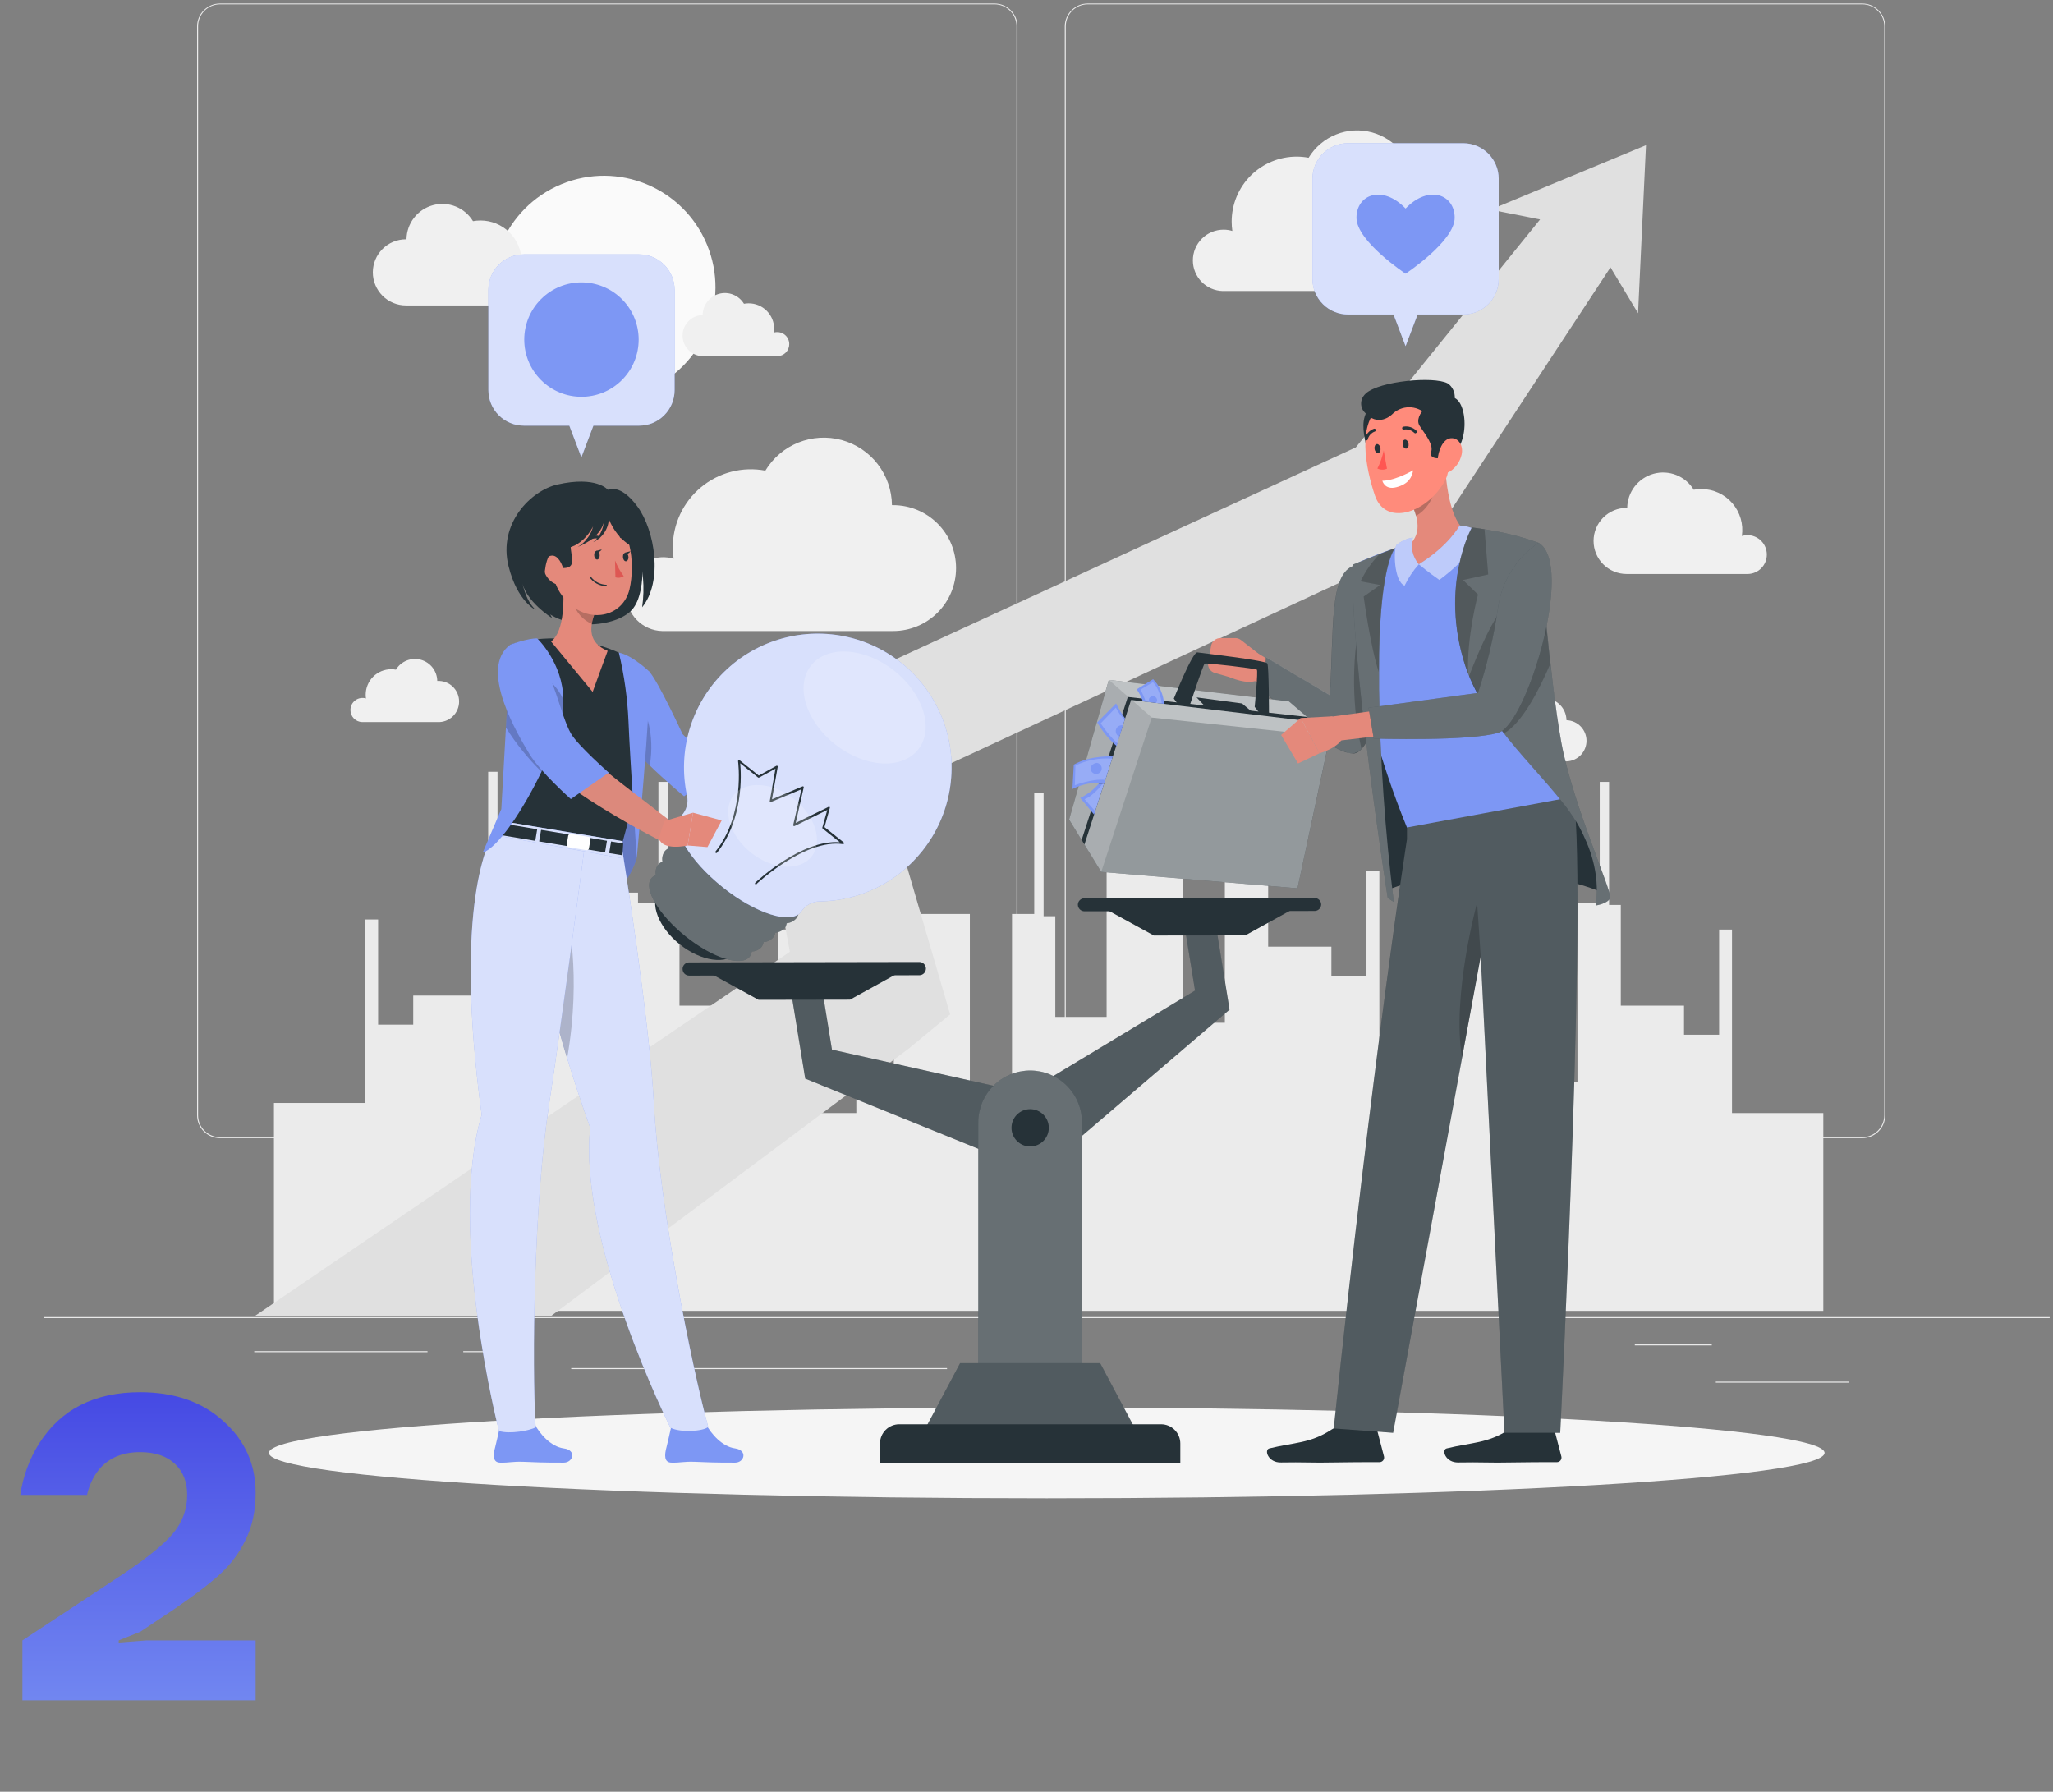
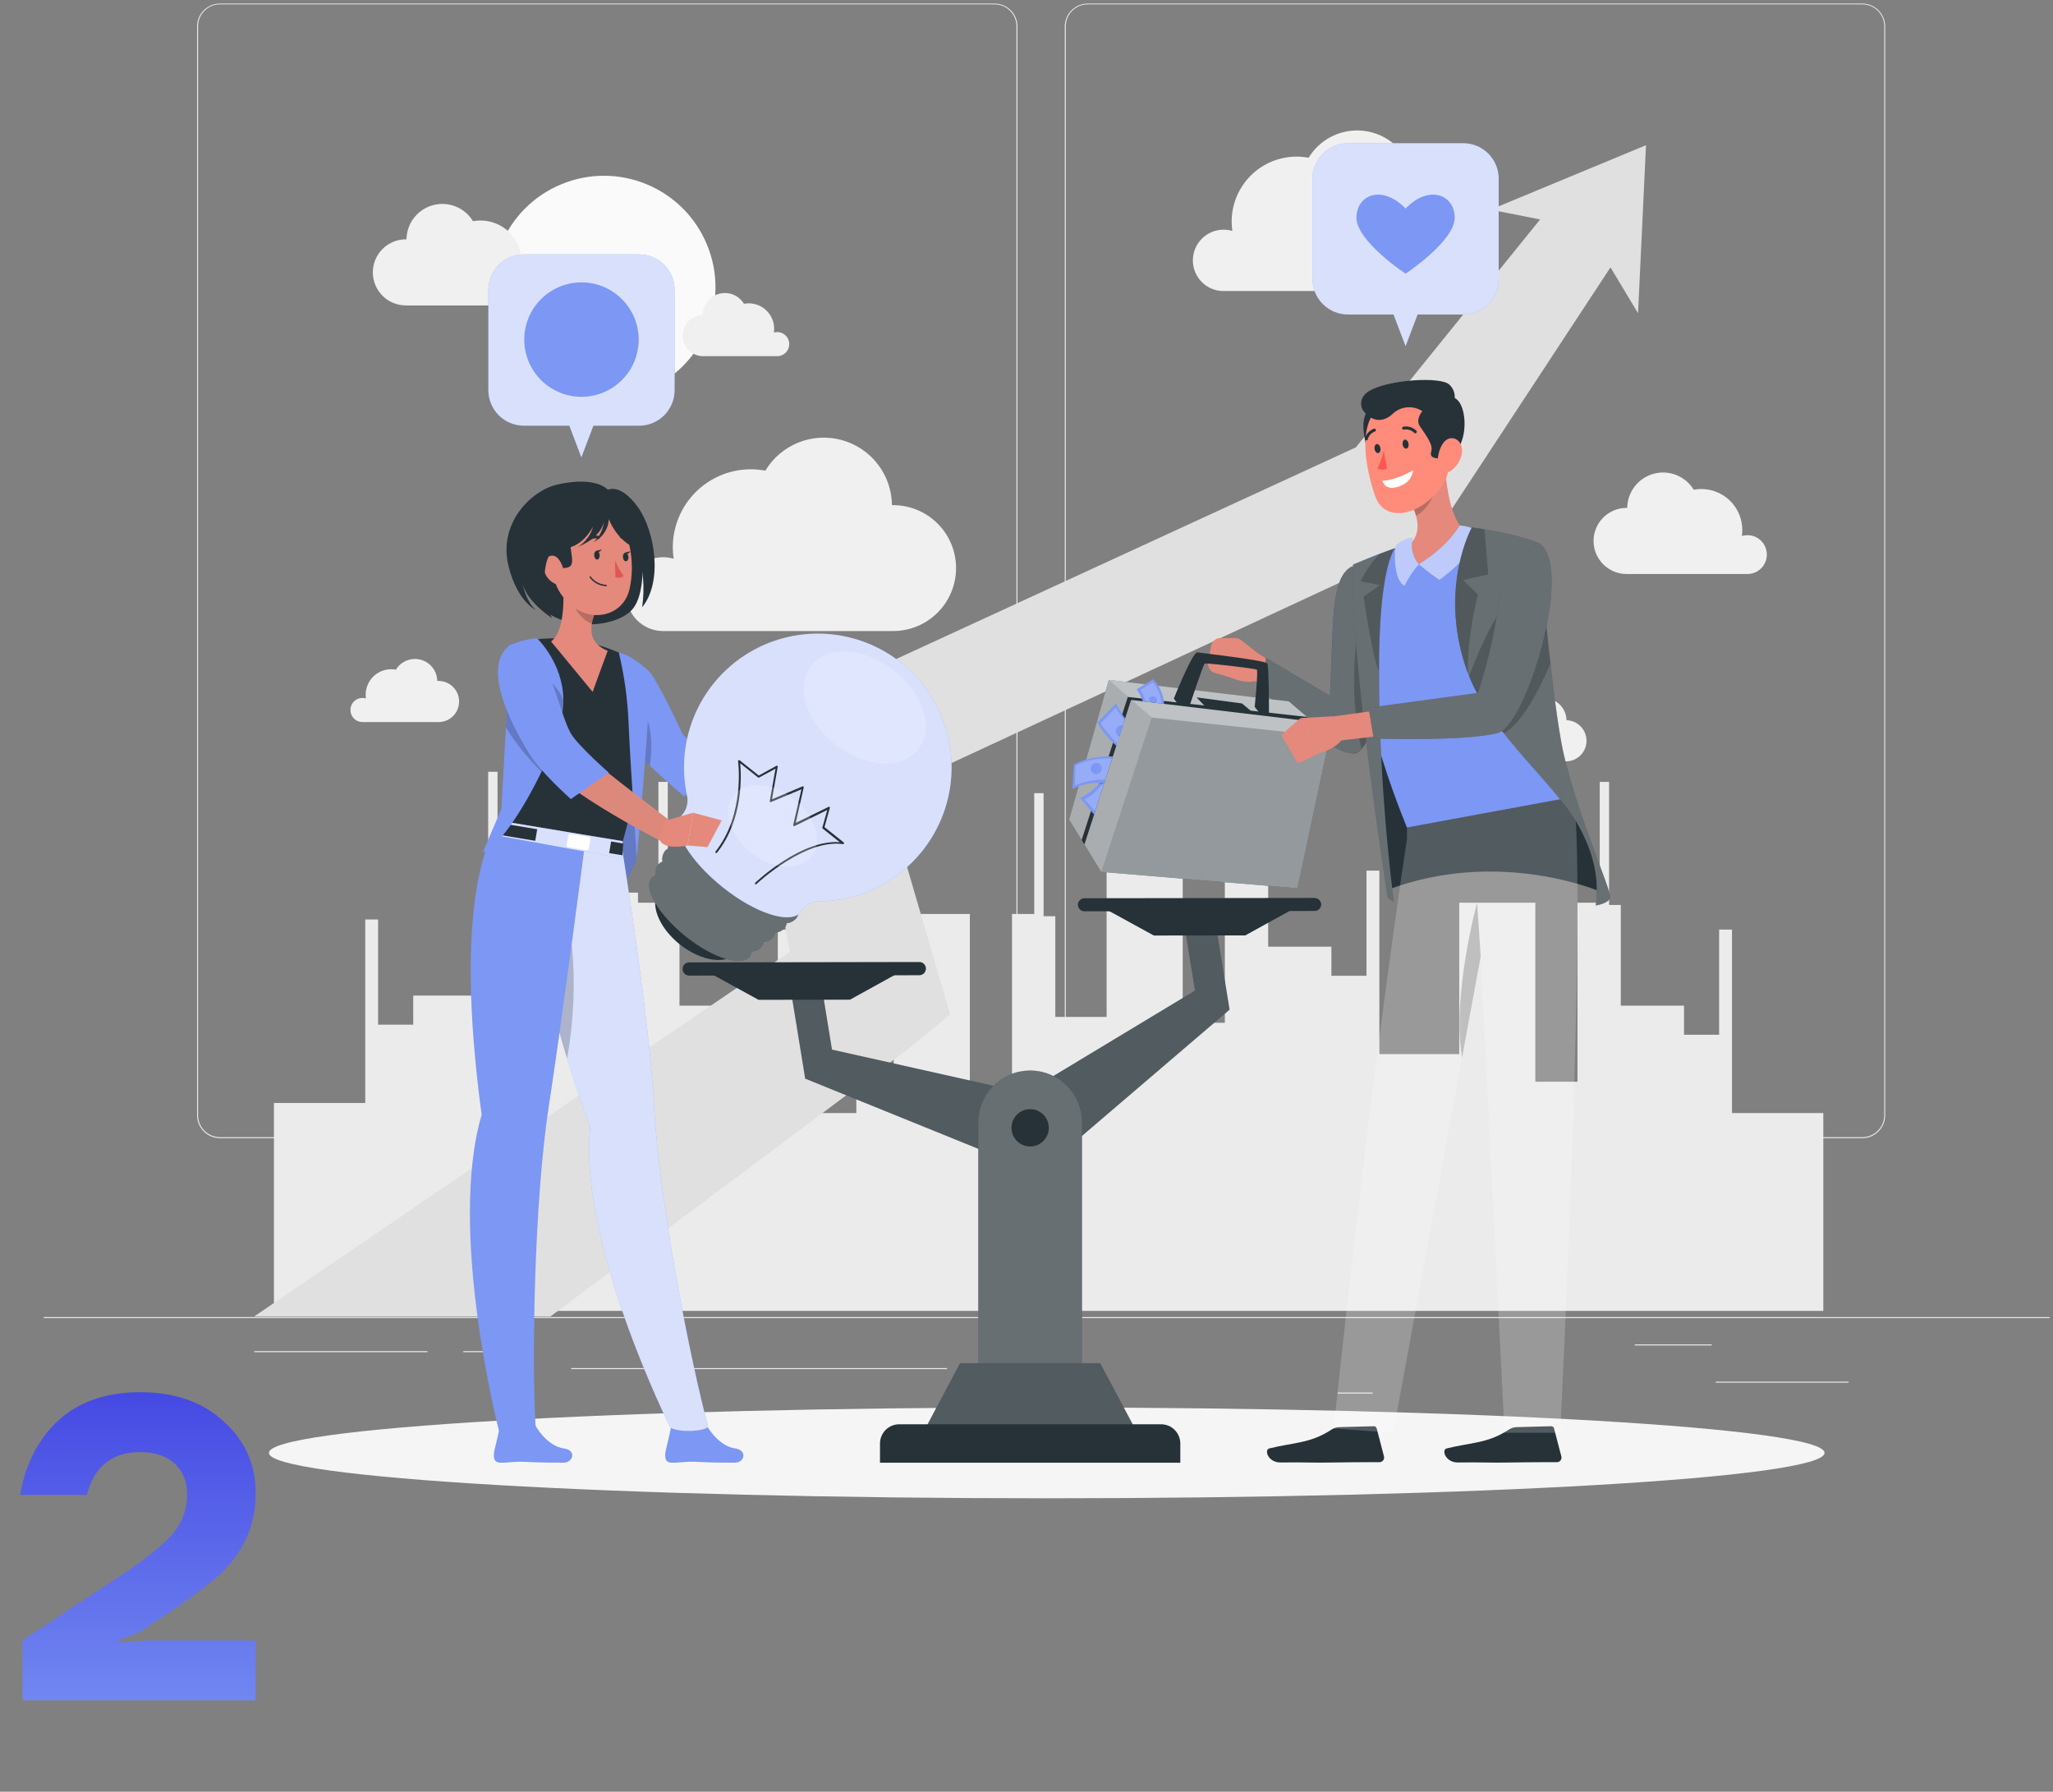
<svg xmlns="http://www.w3.org/2000/svg" width="267" height="233" viewBox="0 0 267 233" fill="none">
  <rect x="0" y="0" width="267" height="233" fill="#808080" stroke="none" />
  <path d="M266.565 171.281H5.695V171.412H266.565V171.281Z" fill="#EBEBEB" />
  <path d="M240.426 179.676H223.146V179.806H240.426V179.676Z" fill="#EBEBEB" />
  <path d="M178.506 181.094H173.972V181.224H178.506V181.094Z" fill="#EBEBEB" />
  <path d="M222.624 174.834H212.612V174.964H222.624V174.834Z" fill="#EBEBEB" />
  <path d="M55.599 175.711H33.065V175.841H55.599V175.711Z" fill="#EBEBEB" />
  <path d="M63.552 175.711H60.249V175.841H63.552V175.711Z" fill="#EBEBEB" />
  <path d="M123.165 177.912H74.288V178.043H123.165V177.912Z" fill="#EBEBEB" />
  <path d="M129.347 148.011H28.605C27.816 148.009 27.059 147.695 26.502 147.136C25.944 146.578 25.631 145.821 25.631 145.032V3.416C25.638 2.631 25.954 1.881 26.511 1.328C27.068 0.775 27.82 0.464 28.605 0.463H129.347C130.137 0.463 130.895 0.777 131.454 1.335C132.013 1.894 132.327 2.652 132.327 3.442V145.032C132.327 145.822 132.013 146.579 131.454 147.138C130.895 147.697 130.137 148.011 129.347 148.011ZM28.605 0.567C27.85 0.569 27.127 0.869 26.594 1.403C26.061 1.938 25.761 2.661 25.761 3.416V145.032C25.761 145.786 26.061 146.51 26.594 147.044C27.127 147.578 27.85 147.879 28.605 147.88H129.347C130.102 147.879 130.826 147.578 131.36 147.044C131.894 146.51 132.195 145.787 132.196 145.032V3.416C132.195 2.661 131.894 1.937 131.36 1.403C130.826 0.869 130.102 0.569 129.347 0.567H28.605Z" fill="#EBEBEB" />
  <path d="M242.204 148.011H141.457C140.667 148.009 139.91 147.695 139.352 147.137C138.793 146.578 138.479 145.821 138.478 145.032V3.416C138.486 2.631 138.803 1.881 139.361 1.328C139.918 0.775 140.671 0.464 141.457 0.463H242.204C242.988 0.466 243.739 0.777 244.295 1.33C244.851 1.883 245.166 2.632 245.173 3.416V145.032C245.173 145.82 244.861 146.576 244.304 147.134C243.748 147.693 242.993 148.008 242.204 148.011ZM141.457 0.567C140.702 0.569 139.978 0.869 139.444 1.403C138.91 1.937 138.609 2.661 138.608 3.416V145.032C138.609 145.787 138.91 146.51 139.444 147.044C139.978 147.578 140.702 147.879 141.457 147.88H242.204C242.96 147.879 243.683 147.578 244.217 147.044C244.751 146.51 245.052 145.787 245.053 145.032V3.416C245.052 2.661 244.751 1.937 244.217 1.403C243.683 0.869 242.96 0.569 242.204 0.567H141.457Z" fill="#EBEBEB" />
  <path d="M237.128 170.473V144.746H225.253V120.886H223.578V134.561H219.013V130.779H210.79V117.683H209.267V101.681H208.051V117.391H205.156V140.671H199.677V117.391H189.78V137.081H179.392V113.217H177.717V126.892H173.152V123.109H164.93V110.019H163.406V94.012H162.19V109.727H159.295V133.007H153.817V109.727H143.919V132.245H137.246V119.149H135.723V103.147H134.507V118.857H131.617V142.137H126.133V118.857H116.241V142.137H111.368V144.746H102.832V120.886H101.157V134.561H96.592V130.779H88.37V117.683H86.846V101.681H85.63V117.391H82.975V116.081H73.077V117.391H67.599V116.081H64.704V100.366H63.488V116.373H61.964V129.469H53.742V133.252H49.176V119.572H47.502V143.436H35.627V170.473H237.128Z" fill="#EBEBEB" />
  <path d="M84.096 50.754C91.494 47.69 95.007 39.208 91.943 31.81C88.879 24.412 80.397 20.899 72.999 23.963C65.601 27.027 62.088 35.509 65.152 42.907C68.216 50.305 76.698 53.818 84.096 50.754Z" fill="#FAFAFA" />
  <path d="M71.022 37.194C71.022 36.525 70.757 35.884 70.284 35.412C69.811 34.939 69.171 34.674 68.502 34.674C68.257 34.675 68.012 34.712 67.777 34.783C67.815 34.526 67.834 34.266 67.834 34.006C67.833 32.591 67.27 31.235 66.269 30.235C65.268 29.235 63.912 28.674 62.497 28.674C62.168 28.674 61.84 28.704 61.516 28.762C60.99 27.897 60.197 27.226 59.257 26.851C58.317 26.476 57.28 26.418 56.303 26.684C55.326 26.95 54.462 27.527 53.842 28.327C53.222 29.128 52.879 30.108 52.866 31.121H52.787C51.647 31.121 50.554 31.573 49.748 32.38C48.941 33.186 48.488 34.279 48.488 35.42C48.488 36.56 48.941 37.653 49.748 38.46C50.554 39.266 51.647 39.719 52.787 39.719H68.575C69.232 39.7 69.855 39.425 70.312 38.954C70.769 38.482 71.024 37.85 71.022 37.194Z" fill="#F0F0F0" />
  <path d="M229.782 72.114C229.782 71.783 229.717 71.456 229.59 71.15C229.463 70.844 229.278 70.566 229.044 70.332C228.81 70.098 228.532 69.913 228.226 69.786C227.921 69.659 227.593 69.594 227.262 69.594C227.016 69.594 226.772 69.629 226.537 69.699C226.649 68.941 226.596 68.168 226.381 67.432C226.167 66.696 225.797 66.016 225.296 65.436C224.795 64.857 224.174 64.392 223.477 64.075C222.78 63.757 222.023 63.593 221.257 63.594C220.928 63.594 220.599 63.625 220.276 63.688C219.75 62.823 218.957 62.152 218.017 61.777C217.076 61.402 216.039 61.343 215.063 61.609C214.086 61.876 213.222 62.453 212.602 63.253C211.982 64.054 211.639 65.034 211.625 66.046H211.547C210.407 66.046 209.313 66.499 208.507 67.306C207.701 68.112 207.248 69.205 207.248 70.346C207.248 71.486 207.701 72.579 208.507 73.385C209.313 74.192 210.407 74.645 211.547 74.645H227.335C227.993 74.627 228.618 74.352 229.075 73.879C229.532 73.406 229.786 72.772 229.782 72.114Z" fill="#F0F0F0" />
  <path d="M155.137 33.854C155.138 32.797 155.559 31.783 156.308 31.035C157.056 30.288 158.07 29.868 159.128 29.868C159.515 29.867 159.9 29.924 160.271 30.035C160.212 29.629 160.182 29.219 160.182 28.809C160.183 26.571 161.073 24.424 162.656 22.841C164.239 21.259 166.385 20.369 168.624 20.367C169.149 20.368 169.673 20.417 170.189 20.514C171.02 19.143 172.274 18.081 173.762 17.487C175.25 16.893 176.892 16.799 178.438 17.221C179.984 17.642 181.35 18.555 182.331 19.823C183.312 21.09 183.854 22.642 183.874 24.244H183.994C185.798 24.244 187.528 24.96 188.803 26.236C190.078 27.511 190.795 29.241 190.795 31.045C190.795 32.849 190.078 34.578 188.803 35.854C187.528 37.129 185.798 37.846 183.994 37.846H159.013C157.974 37.818 156.986 37.386 156.262 36.64C155.538 35.894 155.134 34.894 155.137 33.854Z" fill="#F0F0F0" />
  <path d="M81.452 77.258C81.452 76.512 81.626 75.776 81.961 75.109C82.295 74.443 82.781 73.863 83.378 73.417C83.976 72.97 84.67 72.67 85.404 72.539C86.139 72.407 86.893 72.45 87.609 72.661C87.538 72.174 87.501 71.683 87.499 71.19C87.497 69.696 87.825 68.22 88.459 66.867C89.093 65.515 90.018 64.319 91.168 63.365C92.317 62.411 93.663 61.722 95.11 61.349C96.557 60.975 98.068 60.926 99.536 61.204C100.532 59.55 102.041 58.267 103.833 57.549C105.625 56.831 107.602 56.717 109.465 57.224C111.327 57.732 112.973 58.833 114.153 60.361C115.333 61.889 115.982 63.761 116.002 65.691H116.153C118.324 65.691 120.406 66.553 121.941 68.089C123.477 69.624 124.339 71.706 124.339 73.877C124.339 76.048 123.477 78.13 121.941 79.665C120.406 81.201 118.324 82.063 116.153 82.063H86.111C84.861 82.029 83.674 81.507 82.803 80.609C81.933 79.712 81.448 78.509 81.452 77.258Z" fill="#F0F0F0" />
  <path d="M102.645 44.742C102.644 44.501 102.587 44.263 102.479 44.047C102.37 43.831 102.213 43.644 102.02 43.499C101.827 43.354 101.604 43.255 101.366 43.211C101.129 43.167 100.885 43.179 100.652 43.245C100.673 43.086 100.684 42.925 100.684 42.765C100.684 42.329 100.599 41.897 100.432 41.494C100.266 41.091 100.022 40.725 99.713 40.417C99.405 40.108 99.039 39.864 98.636 39.697C98.233 39.531 97.801 39.446 97.365 39.446C97.161 39.447 96.956 39.466 96.755 39.504C96.429 38.965 95.937 38.547 95.352 38.313C94.767 38.079 94.122 38.042 93.514 38.208C92.907 38.373 92.37 38.733 91.985 39.231C91.6 39.73 91.388 40.34 91.381 40.97H91.329C90.64 41 89.99 41.295 89.513 41.793C89.037 42.291 88.77 42.954 88.77 43.644C88.77 44.333 89.037 44.996 89.513 45.494C89.99 45.992 90.64 46.287 91.329 46.318H101.122C101.532 46.307 101.921 46.136 102.205 45.841C102.49 45.546 102.648 45.152 102.645 44.742Z" fill="#F0F0F0" />
  <path d="M45.576 92.325C45.576 92.081 45.634 91.84 45.743 91.622C45.853 91.404 46.013 91.214 46.209 91.069C46.405 90.923 46.633 90.826 46.874 90.784C47.114 90.742 47.361 90.757 47.595 90.828C47.572 90.667 47.56 90.505 47.559 90.343C47.559 89.907 47.645 89.476 47.812 89.074C47.978 88.671 48.223 88.306 48.531 87.998C48.839 87.69 49.205 87.447 49.608 87.28C50.01 87.114 50.442 87.029 50.877 87.03C51.082 87.028 51.287 87.047 51.487 87.087C51.815 86.549 52.308 86.132 52.892 85.899C53.477 85.666 54.122 85.63 54.729 85.796C55.336 85.961 55.873 86.32 56.259 86.817C56.644 87.314 56.858 87.924 56.867 88.553H56.914C57.275 88.537 57.635 88.594 57.974 88.722C58.312 88.849 58.621 89.043 58.882 89.293C59.143 89.543 59.351 89.843 59.493 90.175C59.635 90.508 59.708 90.865 59.708 91.227C59.708 91.588 59.635 91.946 59.493 92.278C59.351 92.611 59.143 92.911 58.882 93.161C58.621 93.411 58.312 93.605 57.974 93.732C57.635 93.859 57.275 93.917 56.914 93.901H47.1C46.69 93.89 46.301 93.719 46.016 93.424C45.731 93.13 45.573 92.735 45.576 92.325Z" fill="#F0F0F0" />
  <path d="M192.441 97.438C192.441 97.023 192.606 96.625 192.9 96.331C193.193 96.038 193.592 95.873 194.007 95.873C194.159 95.871 194.31 95.894 194.455 95.941C194.432 95.78 194.42 95.618 194.419 95.455C194.419 95.02 194.505 94.588 194.671 94.186C194.838 93.784 195.083 93.418 195.391 93.111C195.699 92.803 196.065 92.559 196.468 92.393C196.87 92.227 197.302 92.141 197.737 92.142C197.942 92.141 198.146 92.159 198.348 92.194C198.675 91.657 199.168 91.24 199.752 91.007C200.337 90.774 200.982 90.737 201.589 90.903C202.196 91.068 202.733 91.427 203.119 91.924C203.504 92.422 203.718 93.031 203.727 93.66H203.774C204.462 93.691 205.113 93.986 205.589 94.484C206.066 94.982 206.332 95.645 206.332 96.334C206.332 97.024 206.066 97.687 205.589 98.185C205.113 98.683 204.462 98.978 203.774 99.008H193.965C193.556 98.997 193.168 98.827 192.883 98.534C192.598 98.24 192.44 97.847 192.441 97.438Z" fill="#F0F0F0" />
  <path d="M209.45 34.768L187.141 68.733L186.16 70.225L184.219 71.128L115.182 103.21L122.007 126.573L123.567 131.916L118.156 136.382L71.581 171.203H33.045L102.723 123.777L98.502 100.794L97.355 94.538L102.749 92.055L176.33 58.178L200.294 28.538L193.861 27.265L214.068 18.881L213.034 40.736L209.45 34.768Z" fill="#E0E0E0" />
  <path d="M136.131 194.843C192 194.843 237.291 192.199 237.291 188.937C237.291 185.675 192 183.031 136.131 183.031C80.262 183.031 34.971 185.675 34.971 188.937C34.971 192.199 80.262 194.843 136.131 194.843Z" fill="#F5F5F5" />
  <path d="M157.902 118.936L153.916 119.582L155.418 128.817L133.349 142.127L108.201 136.497L106.698 127.262L102.707 127.909L104.721 140.269L134.94 152.52L134.956 152.64L135.044 152.562L135.154 152.609L135.133 152.489L159.91 131.296L157.902 118.936Z" fill="#263238" />
  <path opacity="0.2" d="M157.902 118.936L153.916 119.582L155.418 128.817L133.349 142.127L108.201 136.497L106.698 127.262L102.707 127.909L104.721 140.269L134.94 152.52L134.956 152.64L135.044 152.562L135.154 152.609L135.133 152.489L159.91 131.296L157.902 118.936Z" fill="white" />
  <path d="M161.951 121.643L150.06 121.658L143.179 117.886L168.822 117.85L161.951 121.643Z" fill="#263238" />
  <path d="M170.967 118.465L141.04 118.507C140.811 118.507 140.592 118.416 140.431 118.255C140.269 118.093 140.179 117.874 140.179 117.646C140.184 117.423 140.277 117.21 140.437 117.054C140.596 116.898 140.811 116.811 141.034 116.811L170.961 116.77C171.19 116.771 171.408 116.862 171.57 117.023C171.732 117.184 171.825 117.402 171.827 117.63C171.821 117.854 171.727 118.066 171.566 118.222C171.406 118.378 171.19 118.465 170.967 118.465Z" fill="#263238" />
  <path d="M98.653 130.021L110.549 130L117.415 126.207L91.772 126.249L98.653 130.021Z" fill="#263238" />
  <path d="M89.632 126.87L119.559 126.823C119.787 126.822 120.005 126.731 120.167 126.57C120.328 126.408 120.419 126.19 120.42 125.962C120.42 125.734 120.329 125.515 120.168 125.354C120.007 125.192 119.788 125.102 119.559 125.102L89.627 125.154C89.514 125.154 89.403 125.176 89.299 125.219C89.194 125.263 89.1 125.326 89.02 125.406C88.941 125.486 88.878 125.581 88.835 125.686C88.792 125.79 88.771 125.902 88.772 126.015C88.772 126.127 88.794 126.239 88.837 126.343C88.88 126.447 88.944 126.542 89.024 126.621C89.104 126.701 89.199 126.764 89.303 126.807C89.408 126.849 89.52 126.871 89.632 126.87Z" fill="#263238" />
  <path d="M140.716 179.749H127.229V145.956C127.231 144.167 127.942 142.453 129.207 141.189C130.472 139.925 132.187 139.215 133.976 139.215C135.763 139.215 137.478 139.925 138.742 141.189C140.006 142.453 140.716 144.168 140.716 145.956V179.749Z" fill="#263238" />
  <path opacity="0.3" d="M140.716 179.749H127.229V145.956C127.231 144.167 127.942 142.453 129.207 141.189C130.472 139.925 132.187 139.215 133.976 139.215C135.763 139.215 137.478 139.925 138.742 141.189C140.006 142.453 140.716 144.168 140.716 145.956V179.749Z" fill="white" />
  <path d="M147.869 186.266H120.076L124.866 177.271H143.08L147.869 186.266Z" fill="#263238" />
  <path opacity="0.2" d="M147.869 186.266H120.076L124.866 177.271H143.08L147.869 186.266Z" fill="white" />
  <path d="M116.951 185.217H150.999C151.664 185.217 152.301 185.481 152.77 185.95C153.24 186.42 153.504 187.057 153.504 187.721V190.215H114.446V187.721C114.446 187.057 114.71 186.42 115.18 185.95C115.649 185.481 116.286 185.217 116.951 185.217Z" fill="#263238" />
  <path d="M133.975 149.09C135.315 149.09 136.401 148.004 136.401 146.664C136.401 145.324 135.315 144.238 133.975 144.238C132.635 144.238 131.549 145.324 131.549 146.664C131.549 148.004 132.635 149.09 133.975 149.09Z" fill="#263238" />
  <path d="M175.308 18.625H190.297C191.521 18.625 192.694 19.111 193.559 19.976C194.424 20.841 194.91 22.014 194.91 23.237V36.281C194.91 36.887 194.791 37.487 194.56 38.047C194.328 38.607 193.989 39.117 193.561 39.545C193.132 39.974 192.624 40.314 192.064 40.547C191.504 40.779 190.904 40.898 190.297 40.898H184.365L182.8 45.015L181.235 40.898H175.308C174.083 40.898 172.909 40.412 172.043 39.546C171.177 38.68 170.69 37.505 170.69 36.281V23.237C170.69 22.631 170.81 22.031 171.042 21.471C171.274 20.911 171.614 20.402 172.043 19.974C172.472 19.546 172.981 19.206 173.541 18.975C174.101 18.743 174.702 18.624 175.308 18.625Z" fill="#7D97F4" />
  <path opacity="0.7" d="M175.308 18.625H190.297C191.521 18.625 192.694 19.111 193.559 19.976C194.424 20.841 194.91 22.014 194.91 23.237V36.281C194.91 36.887 194.791 37.487 194.56 38.047C194.328 38.607 193.989 39.117 193.561 39.545C193.132 39.974 192.624 40.314 192.064 40.547C191.504 40.779 190.904 40.898 190.297 40.898H184.365L182.8 45.015L181.235 40.898H175.308C174.083 40.898 172.909 40.412 172.043 39.546C171.177 38.68 170.69 37.505 170.69 36.281V23.237C170.69 22.631 170.81 22.031 171.042 21.471C171.274 20.911 171.614 20.402 172.043 19.974C172.472 19.546 172.981 19.206 173.541 18.975C174.101 18.743 174.702 18.624 175.308 18.625Z" fill="white" />
  <path d="M182.8 27.118C179.79 23.987 176.414 25.276 176.414 28.323C176.414 31.37 182.8 35.591 182.8 35.591C182.8 35.591 189.186 31.375 189.186 28.323C189.186 25.271 185.811 23.987 182.8 27.118Z" fill="#7D97F4" />
  <path d="M83.122 33.082H68.132C67.526 33.081 66.926 33.2 66.365 33.432C65.805 33.663 65.296 34.003 64.867 34.431C64.439 34.859 64.098 35.368 63.866 35.928C63.634 36.488 63.515 37.088 63.515 37.694V50.738C63.515 51.962 64.001 53.137 64.867 54.003C65.733 54.869 66.907 55.355 68.132 55.355H74.043L75.609 59.472L77.174 55.355H83.122C83.728 55.355 84.328 55.236 84.888 55.004C85.448 54.771 85.956 54.431 86.385 54.002C86.813 53.574 87.153 53.065 87.384 52.504C87.616 51.944 87.734 51.344 87.734 50.738V37.694C87.734 37.089 87.615 36.489 87.383 35.929C87.151 35.37 86.811 34.861 86.383 34.433C85.955 34.005 85.446 33.665 84.887 33.433C84.327 33.201 83.727 33.082 83.122 33.082Z" fill="#7D97F4" />
  <path opacity="0.7" d="M83.122 33.082H68.132C67.526 33.081 66.926 33.2 66.365 33.432C65.805 33.663 65.296 34.003 64.867 34.431C64.439 34.859 64.098 35.368 63.866 35.928C63.634 36.488 63.515 37.088 63.515 37.694V50.738C63.515 51.962 64.001 53.137 64.867 54.003C65.733 54.869 66.907 55.355 68.132 55.355H74.043L75.609 59.472L77.174 55.355H83.122C83.728 55.355 84.328 55.236 84.888 55.004C85.448 54.771 85.956 54.431 86.385 54.002C86.813 53.574 87.153 53.065 87.384 52.504C87.616 51.944 87.734 51.344 87.734 50.738V37.694C87.734 37.089 87.615 36.489 87.383 35.929C87.151 35.37 86.811 34.861 86.383 34.433C85.955 34.005 85.446 33.665 84.887 33.433C84.327 33.201 83.727 33.082 83.122 33.082Z" fill="white" />
  <path d="M74.847 47.483C74.748 47.483 74.65 47.462 74.559 47.42C74.469 47.379 74.389 47.318 74.325 47.243L71.403 43.805C71.286 43.666 71.228 43.487 71.243 43.306C71.257 43.125 71.343 42.957 71.481 42.839C71.62 42.722 71.799 42.664 71.98 42.679C72.161 42.693 72.329 42.779 72.447 42.918L74.847 45.745L78.807 41.081C78.864 41.009 78.934 40.949 79.015 40.905C79.095 40.861 79.183 40.833 79.275 40.824C79.366 40.815 79.458 40.824 79.546 40.851C79.634 40.878 79.715 40.922 79.785 40.982C79.855 41.041 79.912 41.114 79.954 41.196C79.995 41.278 80.02 41.367 80.026 41.458C80.032 41.55 80.019 41.642 79.989 41.728C79.959 41.815 79.912 41.895 79.85 41.963L75.374 47.243C75.308 47.318 75.227 47.379 75.136 47.42C75.046 47.462 74.947 47.483 74.847 47.483Z" fill="white" />
  <path d="M80.882 49.423C83.788 46.517 83.788 41.807 80.882 38.901C77.977 35.996 73.266 35.996 70.361 38.901C67.455 41.807 67.455 46.517 70.361 49.423C73.266 52.328 77.977 52.328 80.882 49.423Z" fill="#7D97F4" />
  <path d="M164.106 87.915L164.304 85.505L161.393 83.23C161.18 83.064 160.917 82.974 160.647 82.975H158.706C158.422 82.976 158.147 83.076 157.929 83.258C157.711 83.44 157.563 83.692 157.511 83.971L157.125 86.126C157.071 86.423 157.13 86.729 157.29 86.985C157.45 87.241 157.7 87.427 157.991 87.508L159.812 88.03C159.866 88.045 159.918 88.065 159.968 88.088C160.417 88.26 163.193 89.413 164.106 87.915Z" fill="#E4897B" />
  <path d="M168.906 88.063L163.277 84.797L162.39 88.037L167.586 91.277L168.906 88.063Z" fill="#E4897B" />
  <path d="M180.426 76.636C181.25 78.874 180.139 95.648 176.555 97.829C174.139 99.306 164.294 89.81 164.294 89.81L164.649 85.485L172.96 90.42C173.482 81.248 172.96 75.06 175.845 73.647L180.426 76.636Z" fill="#263238" />
  <path opacity="0.3" d="M180.133 87.332C179.57 91.584 178.568 95.815 177.06 97.396C176.906 97.558 176.731 97.699 176.538 97.814C176.323 97.912 176.09 97.966 175.854 97.973C175.617 97.979 175.381 97.937 175.161 97.85C171.608 96.853 164.304 89.794 164.304 89.794L164.658 85.469L172.97 90.405C173.492 81.233 172.97 75.045 175.855 73.631L180.425 76.636C180.843 77.747 180.765 82.553 180.133 87.332Z" fill="white" />
  <path opacity="0.2" d="M180.134 87.332C179.57 91.585 178.569 95.816 177.061 97.397C175.856 91.904 175.782 86.224 176.842 80.701L180.134 87.332Z" fill="black" />
  <path d="M208.204 115.981C208.204 115.981 195.16 110.242 180.551 115.679C180.551 115.679 176.758 84.745 176.852 80.472C176.946 76.199 199.59 76.418 199.59 76.418C199.59 76.418 200.732 88.814 202.527 96.244C204.322 103.674 208.887 114.505 208.204 115.981Z" fill="#263238" />
  <path d="M174.144 185.591L178.678 185.471C178.759 185.469 178.839 185.495 178.905 185.544C178.97 185.593 179.017 185.663 179.038 185.742L179.992 189.394C180.015 189.482 180.018 189.575 180 189.664C179.982 189.753 179.944 189.837 179.889 189.91C179.833 189.982 179.762 190.041 179.681 190.082C179.599 190.123 179.51 190.145 179.419 190.146C177.785 190.146 175.417 190.146 173.361 190.187C170.961 190.25 169.432 190.13 166.61 190.187C164.909 190.234 164.372 188.528 165.081 188.356C168.3 187.563 170.408 187.719 173.152 185.919C173.447 185.722 173.79 185.608 174.144 185.591Z" fill="#263238" />
  <path d="M197.21 185.591L201.744 185.471C201.826 185.469 201.906 185.495 201.971 185.544C202.036 185.593 202.083 185.663 202.104 185.742L203.059 189.394C203.083 189.482 203.086 189.574 203.069 189.664C203.052 189.753 203.014 189.837 202.959 189.91C202.904 189.982 202.833 190.041 202.752 190.082C202.671 190.123 202.581 190.145 202.49 190.146C200.852 190.146 198.483 190.146 196.427 190.187C194.027 190.25 192.499 190.13 189.681 190.187C187.975 190.234 187.438 188.528 188.147 188.356C191.372 187.563 193.474 187.719 196.219 185.919C196.513 185.722 196.856 185.609 197.21 185.591Z" fill="#263238" />
-   <path d="M204.478 102.516C206.659 111.97 202.912 186.328 202.912 186.328H195.665L192.572 124.361L181.182 186.328L173.455 185.764C178.506 137.764 182.977 109.105 182.977 109.105V105.453L204.478 102.516Z" fill="#263238" />
  <path opacity="0.2" d="M173.455 185.763L181.187 186.326L190.146 137.544L192.572 124.36L195.665 186.326H202.912C202.912 186.326 206.659 111.968 204.478 102.52L182.982 105.478V109.13C182.982 109.13 178.511 137.758 173.455 185.763Z" fill="white" />
  <path d="M201.41 91.382C201.535 91.982 201.66 92.566 201.785 93.13L201.989 94.022C202.135 94.643 202.276 95.253 202.417 95.832C202.49 96.125 202.558 96.417 202.631 96.699C203.46 100.106 204.149 102.579 204.311 103.674L182.977 107.608C181.996 105.219 181.156 102.912 180.436 100.763C180.347 100.502 180.258 100.241 180.18 99.98C179.998 99.433 179.831 98.895 179.658 98.363C179.575 98.092 179.497 97.841 179.413 97.549C179.257 97.027 179.105 96.505 178.964 95.984C178.886 95.697 178.808 95.415 178.74 95.133C175.041 81.208 176.518 73.22 176.518 73.22C178.093 72.488 179.712 71.852 181.364 71.316C181.709 71.196 182.069 71.097 182.408 70.987C185.398 70.257 188.427 69.7 191.481 69.318C192.06 69.239 192.644 69.177 193.224 69.125H193.307C193.999 69.065 194.696 69.145 195.356 69.361C196.016 69.576 196.626 69.922 197.149 70.378C197.673 70.835 198.099 71.391 198.402 72.016C198.706 72.641 198.881 73.32 198.916 74.013C199.078 76.899 199.38 79.752 199.761 82.429C200.163 85.299 200.658 88.022 201.18 90.5C201.222 90.73 201.269 90.954 201.316 91.173L201.41 91.382Z" fill="#7D97F4" />
  <path d="M187.898 59.211C187.94 62.294 188.472 67.814 190.809 69.207C190.809 69.207 185.957 73.35 184.548 73.381C183.557 73.381 182.18 71.696 182.18 71.696C185.122 70.027 184.554 67.627 183.562 65.508L187.898 59.211Z" fill="#E4897B" />
  <path opacity="0.2" d="M186.129 61.777L183.557 65.503C183.799 66.006 183.996 66.53 184.146 67.068C185.294 66.546 186.645 64.71 186.51 63.363C186.479 62.816 186.35 62.279 186.129 61.777Z" fill="black" />
  <path d="M184.521 73.386C184.521 73.386 185.768 74.43 187.193 75.416C188.789 74.242 192.483 71.206 191.92 69.056C191.575 68.461 189.833 68.336 189.833 68.336C189.833 68.336 188.429 70.986 184.521 73.386Z" fill="#7D97F4" />
  <path d="M184.522 73.386C183.774 74.22 183.15 75.156 182.67 76.167C181.245 75.546 181.224 71.383 181.626 70.856C182.238 70.365 182.965 70.038 183.739 69.906C183.576 70.506 183.561 71.137 183.698 71.743C183.834 72.35 184.117 72.914 184.522 73.386Z" fill="#7D97F4" />
  <g opacity="0.5">
    <path d="M184.521 73.386C184.521 73.386 185.768 74.43 187.193 75.416C188.789 74.242 192.483 71.206 191.92 69.056C191.575 68.461 189.833 68.336 189.833 68.336C189.833 68.336 188.429 70.986 184.521 73.386Z" fill="white" />
    <path d="M184.522 73.386C183.774 74.22 183.15 75.156 182.67 76.167C181.245 75.546 181.224 71.383 181.626 70.856C182.238 70.365 182.965 70.038 183.739 69.906C183.576 70.506 183.561 71.137 183.698 71.743C183.834 72.35 184.117 72.914 184.522 73.386Z" fill="white" />
  </g>
  <path d="M209.414 116.759C209.127 117.52 207.536 117.755 207.536 117.755C208.136 113.399 206.643 109.929 205.449 107.644C202.47 102.051 194.111 95.748 190.955 87.635C190.814 87.286 190.689 86.936 190.574 86.592C187.172 76.157 191.43 68.592 191.43 68.592C192.003 68.665 192.562 68.743 193.089 68.832C193.49 68.894 193.876 68.967 194.247 69.035C196.247 69.385 198.213 69.908 200.122 70.6C200.122 70.6 201.577 88.491 203.059 96.562C204.541 104.634 209.696 116.002 209.414 116.759Z" fill="#263238" />
  <path opacity="0.3" d="M209.414 116.759C209.127 117.52 207.536 117.755 207.536 117.755C208.136 113.399 206.643 109.929 205.449 107.644C203.487 103.966 199.188 99.974 195.598 95.367C193.75 93.109 192.228 90.603 191.075 87.922C191.028 87.828 190.991 87.729 190.955 87.635C190.814 87.286 190.689 86.936 190.574 86.592C187.172 76.157 191.43 68.592 191.43 68.592C192.003 68.665 192.562 68.743 193.089 68.832C193.49 68.894 193.876 68.967 194.247 69.035C196.247 69.385 198.213 69.908 200.122 70.6C200.122 70.6 200.471 74.858 200.993 80.159C201.191 82.126 201.41 84.239 201.65 86.331C202.083 90.145 202.569 93.891 203.059 96.562C204.53 104.618 209.696 116.002 209.414 116.759Z" fill="white" />
  <path opacity="0.2" d="M192.218 77.315C192.218 77.315 190.726 82.851 190.934 87.635C190.793 87.286 190.668 86.936 190.553 86.592C187.152 76.157 191.409 68.592 191.409 68.592C191.983 68.665 192.541 68.743 193.068 68.832L193.548 74.707L190.272 75.427L192.218 77.315Z" fill="black" />
  <path d="M180.479 116.779L181.272 117.301C180.128 108.112 179.487 98.867 179.352 89.607C179.352 88.84 179.352 88.105 179.352 87.4C179.321 73.976 181.288 71.44 181.439 71.289L179.435 72.04L175.966 73.412C175.465 84.896 180.479 116.779 180.479 116.779Z" fill="#263238" />
  <path opacity="0.3" d="M180.479 116.779L181.272 117.301C180.128 108.112 179.487 98.867 179.352 89.607C179.352 88.84 179.352 88.105 179.352 87.4C179.321 73.976 181.288 71.44 181.439 71.289L179.435 72.04L175.966 73.412C175.465 84.896 180.479 116.779 180.479 116.779Z" fill="white" />
  <path opacity="0.2" d="M179.492 76.079L177.348 77.576C177.348 77.576 178.219 84.103 179.32 87.4C179.289 73.976 181.256 71.44 181.407 71.289L179.435 72.04C178.413 73.08 177.572 74.282 176.946 75.599L179.492 76.079Z" fill="black" />
  <path opacity="0.1" d="M199.674 78.41C199.876 79.94 200.381 81.414 201.161 82.746C200.999 81.18 200.843 79.646 200.696 78.17C200.342 78.177 199.994 78.258 199.674 78.41Z" fill="black" />
  <path opacity="0.2" d="M190.146 137.545L192.572 124.36L192.103 117.385C192.103 117.385 188.779 129.484 190.146 137.545Z" fill="black" />
  <path d="M177.702 53.628C176.982 55.001 177.447 56.759 177.65 57.896C177.854 59.034 177.995 60.557 179.096 58.674C180.196 56.79 180.264 50.054 177.702 53.628Z" fill="#263238" />
  <path d="M187.929 56.843C188.284 60.73 188.931 61.257 187.282 63.516C184.804 66.912 180.108 68.211 178.814 64.439C177.651 61.022 176.305 54.719 179.858 52.643C180.642 52.183 181.53 51.931 182.439 51.908C183.348 51.885 184.247 52.093 185.054 52.513C185.86 52.933 186.547 53.55 187.049 54.307C187.552 55.064 187.855 55.937 187.929 56.843Z" fill="#FF8B7B" />
  <path d="M187.94 59.507C185.936 59.883 186.035 59.027 186.113 58.813C186.447 57.885 185.592 56.815 184.642 55.401C183.693 53.987 186.395 51.493 188.816 51.66C191.028 51.817 191.289 58.897 187.94 59.507Z" fill="#263238" />
  <path d="M179.779 62.518C179.779 62.518 181.235 62.602 183.781 61.156C183.64 62.085 183.155 62.946 181.616 63.358C180.077 63.77 179.779 62.518 179.779 62.518Z" fill="white" />
  <path d="M190.083 59.142C189.881 60.021 189.351 60.791 188.601 61.291C187.641 61.897 186.916 60.978 186.978 59.789C187.031 58.714 187.599 57.107 188.658 56.992C189.718 56.878 190.354 58.015 190.083 59.142Z" fill="#FF8B7B" />
  <path d="M179.956 58.574C179.791 59.393 179.514 60.185 179.132 60.927C179.326 61.021 179.537 61.072 179.752 61.076C179.968 61.081 180.181 61.039 180.379 60.953L179.956 58.574Z" fill="#FF5652" />
  <path d="M188.503 50.028C187.428 48.927 180.489 49.36 178.032 50.868C176.759 51.645 176.863 52.892 177.38 53.518C179.206 55.73 181.032 53.899 181.032 53.899C181.32 53.605 181.664 53.37 182.043 53.209C182.422 53.048 182.83 52.964 183.242 52.96C183.654 52.957 184.062 53.035 184.444 53.19C184.826 53.344 185.173 53.573 185.467 53.863L189.161 52.047C189.231 51.682 189.207 51.306 189.092 50.953C188.977 50.599 188.775 50.281 188.503 50.028Z" fill="#263238" />
  <path d="M183.186 57.697C183.238 58.02 183.113 58.307 182.899 58.338C182.685 58.37 182.471 58.14 182.419 57.816C182.367 57.493 182.492 57.206 182.701 57.175C182.909 57.143 183.129 57.373 183.186 57.697Z" fill="#263238" />
  <path d="M179.529 58.272C179.587 58.595 179.456 58.882 179.248 58.919C179.039 58.955 178.82 58.715 178.768 58.397C178.716 58.078 178.841 57.786 179.049 57.75C179.258 57.713 179.477 57.953 179.529 58.272Z" fill="#263238" />
  <path d="M184.131 56.342C184.098 56.352 184.062 56.354 184.029 56.346C183.995 56.339 183.963 56.323 183.938 56.3C183.767 56.129 183.559 56 183.33 55.923C183.101 55.846 182.857 55.823 182.618 55.856C182.592 55.867 182.564 55.872 182.536 55.871C182.508 55.87 182.481 55.863 182.456 55.851C182.431 55.838 182.409 55.82 182.391 55.798C182.374 55.776 182.361 55.751 182.355 55.723C182.348 55.696 182.348 55.668 182.353 55.64C182.359 55.613 182.37 55.587 182.387 55.564C182.404 55.542 182.425 55.523 182.449 55.51C182.474 55.496 182.501 55.488 182.529 55.486C182.829 55.433 183.138 55.453 183.43 55.544C183.721 55.634 183.986 55.794 184.204 56.008C184.23 56.029 184.249 56.058 184.26 56.09C184.271 56.122 184.273 56.156 184.265 56.189C184.258 56.222 184.241 56.253 184.217 56.277C184.194 56.301 184.164 56.318 184.131 56.326V56.342Z" fill="#263238" />
  <path d="M177.744 57.27C177.708 57.28 177.67 57.28 177.634 57.27C177.61 57.263 177.587 57.251 177.568 57.235C177.548 57.219 177.532 57.199 177.52 57.177C177.507 57.154 177.5 57.13 177.497 57.105C177.494 57.08 177.497 57.054 177.504 57.03C177.584 56.737 177.733 56.468 177.94 56.245C178.146 56.023 178.403 55.853 178.688 55.752C178.713 55.744 178.738 55.741 178.764 55.743C178.789 55.745 178.814 55.753 178.837 55.765C178.859 55.777 178.879 55.794 178.895 55.814C178.91 55.834 178.922 55.857 178.928 55.882C178.936 55.906 178.938 55.93 178.936 55.955C178.933 55.98 178.926 56.004 178.915 56.025C178.903 56.047 178.887 56.066 178.868 56.082C178.849 56.098 178.827 56.11 178.803 56.117C178.574 56.2 178.37 56.34 178.208 56.522C178.046 56.704 177.931 56.923 177.874 57.16C177.863 57.188 177.846 57.212 177.823 57.231C177.8 57.25 177.773 57.264 177.744 57.27Z" fill="#263238" />
  <path d="M167.628 91.215L144.202 88.418L139.047 106.59L143.221 113.383L168.744 115.517L172.96 95.79L167.628 91.215Z" fill="#263238" />
  <path opacity="0.5" d="M139.047 106.585L140.669 109.235L141.035 109.825L143.221 113.383L168.744 115.517L172.955 95.79L170.68 93.839L169.981 93.234L167.628 91.215L144.202 88.418L139.047 106.585Z" fill="white" />
  <path opacity="0.4" d="M172.954 95.79L149.784 93.312L144.201 88.418L167.627 91.215L172.954 95.79Z" fill="white" />
  <path opacity="0.2" d="M149.784 93.312L143.221 113.383L139.047 106.585L144.202 88.418L149.784 93.312Z" fill="white" />
  <path d="M140.67 109.235L141.035 109.824L147.103 91.021L170.68 93.838L169.981 93.233L146.675 90.635L140.67 109.235Z" fill="#263238" />
  <path d="M162.755 92.507L161.528 91.479L155.617 90.691L156.697 91.829L162.755 92.507Z" fill="#263238" />
  <path d="M165.035 92.837C165.035 92.837 165.035 86.681 164.821 86.279C164.607 85.877 156.337 84.927 155.717 84.839C155.096 84.75 152.659 90.849 152.659 90.849L153.181 91.548L154.746 91.684C154.746 91.684 156.473 86.43 156.671 86.3C156.87 86.169 163.261 86.947 163.454 87.077C163.647 87.207 163.177 91.919 163.177 91.919L163.751 92.665L165.035 92.837Z" fill="#263238" />
  <path d="M140.492 103.767L142.287 105.927L142.433 105.473L143.581 101.92L143.722 101.492L143.967 100.73C143.967 100.73 143.492 101.315 142.845 101.983C142.189 102.73 141.389 103.337 140.492 103.767Z" fill="#7D97F4" />
  <path opacity="0.2" d="M141.061 103.929L142.433 105.495L143.581 101.942L143.721 101.514C143.147 102.286 142.104 103.538 141.061 103.929Z" fill="white" />
  <path opacity="0.2" d="M142.846 102.004C143.096 101.973 143.367 101.952 143.581 101.942L143.967 100.752C143.967 100.752 143.493 101.336 142.846 102.004Z" fill="black" />
  <path d="M139.647 99.437L139.475 102.604C140.748 101.952 142.186 101.692 143.607 101.858L143.748 101.414L144.635 98.66L144.729 98.373C144.729 98.373 141.869 98.174 139.647 99.437Z" fill="#7D97F4" />
  <path d="M142.693 93.942C143.359 95.1 144.212 96.138 145.219 97.016L145.318 96.682L145.589 95.805L146.043 94.344L146.262 93.635L146.325 93.431C145.876 92.815 145.483 92.16 145.151 91.475L142.693 93.942Z" fill="#7D97F4" />
  <path d="M147.833 89.639C148.171 90.121 148.44 90.648 148.631 91.204L149.002 91.251L149.523 91.309L150.332 91.413L151.115 91.507L151.391 91.538C151.317 90.331 150.812 89.19 149.967 88.324L147.833 89.639Z" fill="#7D97F4" />
  <path opacity="0.2" d="M148.317 89.681C148.601 90.176 148.83 90.701 149.001 91.246L149.523 91.303C149.476 91.24 149.444 91.166 149.429 91.089C149.415 91.011 149.418 90.931 149.439 90.855C149.493 90.736 149.587 90.64 149.706 90.585C149.824 90.529 149.958 90.518 150.083 90.552C150.209 90.587 150.319 90.665 150.392 90.773C150.465 90.881 150.497 91.012 150.483 91.142C150.456 91.245 150.397 91.338 150.316 91.408L151.098 91.502C151.004 90.834 150.728 89.467 149.945 88.721L148.317 89.681Z" fill="white" />
  <path opacity="0.2" d="M139.866 99.55L139.788 102.117C139.788 102.117 141.974 101.241 143.748 101.413L144.635 98.658C142.995 98.533 141.35 98.84 139.866 99.55ZM142.647 99.206C142.782 99.223 142.91 99.277 143.016 99.363C143.121 99.448 143.201 99.562 143.245 99.691C143.289 99.82 143.296 99.958 143.265 100.091C143.234 100.223 143.167 100.344 143.07 100.44C142.973 100.536 142.852 100.603 142.719 100.633C142.586 100.663 142.448 100.655 142.319 100.61C142.191 100.565 142.078 100.485 141.993 100.379C141.908 100.273 141.854 100.145 141.839 100.009C141.792 99.623 142.157 99.263 142.647 99.206Z" fill="white" />
  <path opacity="0.2" d="M143.147 94.068C143.768 95.018 144.497 95.893 145.318 96.677L145.589 95.8C145.412 95.729 145.268 95.594 145.185 95.423C145.101 95.251 145.084 95.055 145.136 94.872C145.189 94.688 145.307 94.531 145.469 94.43C145.63 94.329 145.824 94.291 146.012 94.324C146.012 94.324 146.038 94.324 146.043 94.324L146.262 93.614C145.8 93.145 145.415 92.606 145.12 92.018L143.147 94.068Z" fill="white" />
  <path opacity="0.2" d="M201.629 86.314C200.169 89.742 197.894 94.14 195.577 95.366C193.729 93.108 192.207 90.602 191.054 87.921C192.097 85.203 194.325 79.813 195.958 78.686C197.189 77.841 199.328 78.973 200.972 80.142C201.17 82.109 201.389 84.222 201.629 86.314Z" fill="black" />
  <path d="M173.262 93.154L169.156 93.373L171.603 97.96C171.603 97.96 175.052 96.999 174.734 95.111L173.262 93.154Z" fill="#E4897B" />
  <path d="M166.615 95.58L168.812 99.284L171.608 97.959L169.156 93.373L166.615 95.58Z" fill="#E4897B" />
  <path d="M179.539 92.32L172.934 93.228L173.481 96.395L179.523 95.686L179.539 92.32Z" fill="#E4897B" />
  <path d="M200.101 70.584C204.833 73.38 198.572 94.099 194.925 95.267C191.278 96.436 178.657 96.05 178.657 96.05L177.989 92.038L192.217 90.108C193.403 86.497 194.276 82.791 194.826 79.031C195.062 77.331 195.653 75.7 196.562 74.245C197.471 72.789 198.677 71.542 200.101 70.584Z" fill="#263238" />
  <path opacity="0.3" d="M200.101 70.584C204.833 73.38 198.572 94.099 194.925 95.267C191.278 96.436 178.657 96.05 178.657 96.05L177.989 92.038L192.217 90.108C193.403 86.497 194.276 82.791 194.826 79.031C195.062 77.331 195.653 75.7 196.562 74.245C197.471 72.789 198.677 71.542 200.101 70.584Z" fill="white" />
  <path d="M84.874 89.065C86.439 91.846 87.832 94.945 89.94 97.345C91.38 98.758 92.966 100.073 94.567 101.466C96.002 102.703 97.448 103.955 98.851 105.254C99.108 105.478 99.273 105.788 99.315 106.126C99.357 106.463 99.273 106.805 99.08 107.084C98.886 107.364 98.596 107.563 98.265 107.642C97.934 107.721 97.585 107.675 97.286 107.513C93.773 105.802 90.415 103.791 87.248 101.503C86.851 101.19 86.319 100.778 85.964 100.428C83.324 97.861 81.477 94.767 79.886 91.491C78.461 88.193 83.126 85.918 84.847 89.065H84.874Z" fill="#DC897C" />
  <path d="M93.456 100.141L88.969 103.553C88.969 103.553 86.402 101.419 84.508 99.551C83.78 98.895 83.142 98.146 82.609 97.323C82.228 96.551 82.656 94.193 83.199 91.965C83.778 89.596 84.482 87.379 84.482 87.379C85.708 88.819 88.771 95.466 88.771 95.466L93.456 100.141Z" fill="#7D97F4" />
  <path opacity="0.2" d="M84.508 99.551C83.78 98.895 83.142 98.146 82.609 97.323C82.228 96.551 82.656 94.193 83.199 91.965C83.981 92.153 85.187 95.466 84.508 99.551Z" fill="black" />
  <path d="M82.813 111.595C81.404 116.056 77.418 119.603 72.681 115.988C67.944 112.372 77.142 94.492 80.507 93.031C83.872 91.57 82.813 111.595 82.813 111.595Z" fill="#7D97F4" />
  <path opacity="0.2" d="M82.813 111.595C81.404 116.056 77.418 119.603 72.681 115.988C67.944 112.372 77.142 94.492 80.507 93.031C83.872 91.57 82.813 111.595 82.813 111.595Z" fill="black" />
  <path d="M95.59 190.209C92.512 190.209 92.105 190.162 90.373 190.099C88.891 190.047 88.541 190.235 87.352 190.209C86.355 190.209 86.392 189.233 86.7 188.122C86.851 187.569 87.091 186.41 87.299 185.513L91.807 185.189C92.439 186.4 93.894 188.127 95.606 188.356C97.265 188.607 96.816 190.209 95.59 190.209Z" fill="#7D97F4" />
  <path d="M69.06 108.061H80.539C81.227 112.313 84.457 132.582 85.046 143.622C85.735 156.619 89.899 177.431 92.106 185.565C91.485 186.118 88.568 186.353 87.191 185.664C87.191 185.664 75.191 161.664 76.756 146.654C67.641 121.052 68.763 109.944 69.06 108.061Z" fill="#7D97F4" />
  <g opacity="0.7">
    <path d="M69.059 108.062H80.538C81.226 112.315 84.456 132.584 85.046 143.624C85.734 156.621 89.898 177.433 92.105 185.567C91.484 186.12 88.567 186.355 87.19 185.666C87.19 185.666 75.19 161.666 76.755 146.656C67.64 121.054 68.762 109.946 69.059 108.062Z" fill="white" />
  </g>
  <path d="M73.308 190.209C70.229 190.209 69.823 190.162 68.09 190.099C66.609 190.047 66.259 190.235 65.069 190.209C64.073 190.209 64.109 189.233 64.417 188.122C64.569 187.569 64.809 186.41 65.017 185.513L69.525 185.189C70.156 186.4 71.612 188.127 73.323 188.356C75.035 188.586 74.534 190.209 73.308 190.209Z" fill="#7D97F4" />
  <path opacity="0.2" d="M73.755 137.649C72.326 132.953 71.298 128.852 70.567 125.351C71.293 122.612 72.315 120.264 73.698 118.855C73.713 118.855 75.717 126.489 73.755 137.649Z" fill="black" />
  <path d="M64.358 108.061H76.301C75.482 114.353 72.957 133.553 71.397 143.701C69.419 156.561 69.164 177.201 69.659 185.612C68.939 186.029 66.315 186.535 64.896 186.092C64.896 186.092 58.186 160.078 62.642 144.968C58.911 117.494 63.607 109.172 64.358 108.061Z" fill="#7D97F4" />
  <g opacity="0.7">
-     <path d="M64.358 108.062H76.301C75.482 114.355 72.957 133.555 71.397 143.703C69.419 156.563 69.164 177.203 69.659 185.614C68.939 186.031 66.315 186.537 64.896 186.094C64.896 186.094 58.186 160.08 62.642 144.97C58.911 117.496 63.607 109.174 64.358 108.062Z" fill="white" />
-   </g>
+     </g>
  <path d="M83.293 69.693C83.293 69.693 84.457 76.809 82.177 79.314C79.897 81.818 72.034 82.335 69.42 77.712C66.806 73.089 68.408 66.333 74.413 64.94C80.418 63.547 83.293 69.693 83.293 69.693Z" fill="#263238" />
  <path d="M66.409 83.806C66.63 86.531 66.703 89.265 66.629 91.998C66.592 93.521 66.524 95.212 66.394 97.032C66.141 100.737 65.667 104.424 64.975 108.072L80.627 110.681C80.627 110.681 86.131 92.801 83.032 86.227C83.016 86.212 75.608 81.104 66.409 83.806Z" fill="#263238" />
  <path d="M115.839 104.122L114.628 103.934C114.405 103.898 114.176 103.916 113.961 103.987C113.745 104.058 113.55 104.179 113.392 104.341L111.884 105.854C111.586 106.155 111.366 106.523 111.24 106.927C111.115 107.331 111.089 107.76 111.164 108.176L111.253 108.698C113.235 109.152 115.714 108.176 115.714 108.176L116.449 107.983C116.602 107.947 116.746 107.881 116.873 107.789C117 107.696 117.107 107.58 117.189 107.446C117.27 107.312 117.324 107.163 117.348 107.008C117.371 106.853 117.364 106.695 117.326 106.543L116.955 105.077C116.879 104.828 116.733 104.606 116.536 104.437C116.338 104.268 116.096 104.159 115.839 104.122Z" fill="#E4897B" />
  <path d="M77.078 89.978L71.668 83.42C73.463 82.1 73.4 77.639 73.15 75.166L77.324 79.815C76.698 81.599 76.452 83.566 79.03 84.641C79.014 84.651 77.073 89.963 77.078 89.978Z" fill="#E4897B" />
  <path opacity="0.2" d="M74.846 77.076L77.308 79.82C77.155 80.237 77.038 80.667 76.959 81.104C75.967 80.791 74.684 79.445 74.674 78.36C74.651 77.925 74.71 77.49 74.846 77.076Z" fill="black" />
  <path d="M71.58 70.897C71.825 74.617 71.856 76.193 73.724 78.201C76.531 81.175 80.992 80.288 81.869 76.636C82.641 73.339 82.103 67.808 78.498 66.154C77.733 65.766 76.878 65.591 76.022 65.647C75.165 65.703 74.34 65.989 73.633 66.474C72.925 66.959 72.361 67.626 72 68.404C71.639 69.182 71.494 70.043 71.58 70.897Z" fill="#E4897B" />
  <path d="M75.023 68.628C72.706 70.981 76.473 74.456 72.367 73.788C68.261 73.12 70.635 67.496 73.244 66.483C75.852 65.471 75.023 68.628 75.023 68.628Z" fill="#263238" />
  <path d="M77.272 72.181C77.272 72.494 77.449 72.755 77.647 72.765C77.846 72.775 78.002 72.525 77.992 72.212C77.981 71.899 77.819 71.638 77.621 71.633C77.423 71.628 77.266 71.868 77.272 72.181Z" fill="#263238" />
  <path d="M81.017 72.405C81.017 72.718 81.189 72.984 81.388 72.989C81.586 72.995 81.742 72.754 81.737 72.468C81.732 72.181 81.56 71.894 81.361 71.883C81.163 71.873 81.007 72.092 81.017 72.405Z" fill="#263238" />
  <path d="M81.273 71.868L82.004 71.686C82.004 71.686 81.639 72.26 81.273 71.868Z" fill="#263238" />
  <path d="M79.984 72.875C80.273 73.604 80.653 74.293 81.117 74.925C80.96 75.031 80.781 75.1 80.594 75.127C80.407 75.155 80.217 75.139 80.037 75.082L79.984 72.875Z" fill="#DE5753" />
  <path d="M78.315 76.161C78.487 76.199 78.661 76.222 78.837 76.229C78.848 76.229 78.86 76.227 78.87 76.222C78.881 76.218 78.89 76.211 78.898 76.203C78.906 76.195 78.912 76.185 78.916 76.174C78.919 76.163 78.921 76.152 78.921 76.141C78.921 76.128 78.919 76.116 78.915 76.105C78.911 76.094 78.905 76.083 78.896 76.074C78.888 76.066 78.878 76.059 78.867 76.054C78.856 76.049 78.844 76.046 78.832 76.047C78.444 76.032 78.064 75.93 77.72 75.75C77.376 75.569 77.077 75.314 76.844 75.003C76.839 74.991 76.832 74.981 76.823 74.972C76.814 74.963 76.802 74.956 76.79 74.952C76.778 74.948 76.765 74.946 76.753 74.948C76.74 74.949 76.728 74.953 76.717 74.959C76.706 74.966 76.696 74.975 76.689 74.985C76.681 74.996 76.677 75.007 76.674 75.02C76.672 75.033 76.672 75.046 76.676 75.058C76.679 75.07 76.685 75.082 76.693 75.092C77.084 75.635 77.662 76.016 78.315 76.161Z" fill="#263238" />
  <path d="M70.807 74.351C70.915 74.694 71.094 75.01 71.333 75.28C71.571 75.55 71.863 75.766 72.19 75.916C73.009 76.24 73.494 75.311 73.327 74.309C73.181 73.406 72.571 72.149 71.72 72.259C70.87 72.368 70.479 73.448 70.807 74.351Z" fill="#E4897B" />
  <path d="M76.432 70.402C76.48 70.407 76.528 70.394 76.567 70.365C76.73 70.214 76.928 70.107 77.143 70.052C77.358 69.998 77.584 69.997 77.799 70.052C77.82 70.06 77.844 70.063 77.867 70.061C77.89 70.059 77.913 70.053 77.933 70.041C77.953 70.03 77.971 70.014 77.985 69.995C77.998 69.977 78.008 69.955 78.013 69.932C78.024 69.884 78.017 69.834 77.993 69.791C77.968 69.749 77.929 69.717 77.882 69.703C77.611 69.628 77.325 69.623 77.051 69.689C76.777 69.754 76.525 69.888 76.317 70.078C76.283 70.112 76.265 70.158 76.265 70.206C76.265 70.254 76.283 70.3 76.317 70.334C76.345 70.371 76.386 70.395 76.432 70.402Z" fill="#263238" />
  <path d="M82.062 70.742C82.104 70.758 82.15 70.758 82.192 70.742C82.212 70.728 82.228 70.71 82.24 70.689C82.252 70.668 82.26 70.646 82.263 70.622C82.267 70.598 82.266 70.574 82.26 70.551C82.254 70.528 82.243 70.506 82.229 70.487C82.069 70.24 81.855 70.033 81.602 69.882C81.35 69.731 81.066 69.64 80.773 69.615C80.75 69.615 80.727 69.62 80.705 69.629C80.684 69.639 80.665 69.652 80.649 69.669C80.633 69.687 80.621 69.707 80.614 69.729C80.607 69.751 80.604 69.775 80.606 69.798C80.609 69.847 80.629 69.893 80.664 69.928C80.699 69.963 80.745 69.983 80.794 69.986C81.026 70.007 81.25 70.081 81.449 70.202C81.648 70.323 81.817 70.488 81.942 70.685C81.974 70.718 82.016 70.738 82.062 70.742Z" fill="#263238" />
  <path d="M77.533 71.644L78.258 71.461C78.258 71.461 77.898 72.03 77.533 71.644Z" fill="#263238" />
  <path d="M78.623 67.188C78.623 67.188 78.879 69.567 75.148 71.127C76.135 70.529 76.849 69.569 77.136 68.451C77.136 68.451 75.717 71.472 72.894 71.326C70.072 71.18 70.531 78.16 71.804 80.378C71.804 80.378 68.204 78.129 67.881 75.489C67.881 75.489 68.23 78.035 69.691 79.334C69.691 79.334 67.291 78.254 66.143 73.653C64.74 68.065 69.075 63.792 72.472 63.014C77.575 61.851 79.056 63.693 79.056 63.693C79.056 63.693 80.663 62.795 82.922 65.9C85.181 69.004 86.246 75.62 83.512 78.974C83.885 76.41 83.653 73.794 82.834 71.336C82.834 71.336 80.501 70.684 79.181 67.517C79.145 68.157 78.935 68.775 78.572 69.304C78.21 69.833 77.71 70.252 77.126 70.517C77.126 70.517 78.508 69.677 78.623 67.188Z" fill="#263238" />
  <path d="M80.877 111.615L80.982 109.387L64.99 106.736L64.088 108.547L80.877 111.615Z" fill="#7D97F4" />
  <path opacity="0.7" d="M80.877 111.615L80.982 109.387L64.99 106.736L64.088 108.547L80.877 111.615Z" fill="white" />
  <path d="M69.613 109.344L64.322 108.462L64.891 107.012L69.863 107.836L69.613 109.344Z" fill="#263238" />
  <path d="M79.473 109.428L81.054 109.694L80.944 111.223L79.223 110.941L79.473 109.428Z" fill="#263238" />
-   <path d="M70.369 107.914L70.119 109.422L78.689 110.844L78.939 109.336L70.369 107.914Z" fill="#263238" />
  <path d="M73.944 110.179L76.26 110.564C76.419 110.59 76.569 110.482 76.596 110.323L76.788 109.165C76.814 109.006 76.707 108.855 76.547 108.829L74.231 108.445C74.072 108.418 73.922 108.526 73.895 108.685L73.703 109.843C73.677 110.002 73.784 110.153 73.944 110.179Z" fill="white" />
  <path d="M73.265 90.975C73.269 91.551 73.225 92.127 73.134 92.696C72.811 94.742 71.767 97.559 70.421 100.361C68.026 105.364 64.682 110.336 62.788 110.853L65.198 105.213L65.799 94.616L66.127 88.757L66.409 83.806C66.409 83.806 68.626 82.997 69.863 83.018C69.868 83.018 73.218 86.206 73.265 90.975Z" fill="#7D97F4" />
  <path d="M80.481 84.859C81.187 87.81 81.608 90.823 81.738 93.854C81.941 98.795 82.813 111.593 82.813 111.593C82.813 111.593 84.686 91.678 84.482 87.359C84.477 87.379 82.359 85.266 80.481 84.859Z" fill="#7D97F4" />
  <path d="M95.84 123.855C94.526 125.504 91.197 125.034 88.411 122.812C85.625 120.589 84.425 117.448 85.734 115.805C87.044 114.161 90.378 114.62 93.169 116.848C95.96 119.076 97.155 122.206 95.84 123.855Z" fill="#263238" />
  <path d="M102.31 120.061C102.786 120.02 103.229 119.797 103.546 119.44C104.835 117.823 102.44 113.764 98.193 110.383C93.946 107.002 89.46 105.567 88.171 107.185C87.891 107.574 87.773 108.056 87.842 108.531C87.639 108.629 87.461 108.771 87.32 108.948C87.044 109.334 86.931 109.815 87.007 110.284C86.79 110.378 86.598 110.523 86.449 110.706C86.312 110.898 86.215 111.116 86.165 111.347C86.115 111.577 86.112 111.816 86.157 112.047C85.929 112.134 85.728 112.277 85.573 112.465C85.438 112.658 85.344 112.878 85.297 113.109C85.251 113.341 85.252 113.58 85.301 113.811C85.068 113.892 84.861 114.034 84.701 114.223C83.658 115.569 85.625 118.918 89.152 121.757C92.679 124.595 96.414 125.758 97.499 124.412C97.65 124.215 97.744 123.981 97.771 123.734C98.007 123.73 98.24 123.678 98.455 123.581C98.67 123.484 98.864 123.345 99.023 123.171C99.17 122.977 99.265 122.749 99.299 122.508C99.535 122.499 99.766 122.442 99.98 122.342C100.193 122.242 100.384 122.099 100.541 121.924C100.688 121.739 100.787 121.52 100.828 121.287C101.303 121.253 101.747 121.036 102.065 120.682C102.192 120.496 102.276 120.284 102.31 120.061Z" fill="#263238" />
  <path opacity="0.3" d="M102.31 120.061C102.786 120.02 103.229 119.797 103.546 119.44C104.835 117.823 102.44 113.764 98.193 110.383C93.946 107.002 89.46 105.567 88.171 107.185C87.891 107.574 87.773 108.056 87.842 108.531C87.639 108.629 87.461 108.771 87.32 108.948C87.044 109.334 86.931 109.815 87.007 110.284C86.79 110.378 86.598 110.523 86.449 110.706C86.312 110.898 86.215 111.116 86.165 111.347C86.115 111.577 86.112 111.816 86.157 112.047C85.929 112.134 85.728 112.277 85.573 112.465C85.438 112.658 85.344 112.878 85.297 113.109C85.251 113.341 85.252 113.58 85.301 113.811C85.068 113.892 84.861 114.034 84.701 114.223C83.658 115.569 85.625 118.918 89.152 121.757C92.679 124.595 96.414 125.758 97.499 124.412C97.65 124.215 97.744 123.981 97.771 123.734C98.007 123.73 98.24 123.678 98.455 123.581C98.67 123.484 98.864 123.345 99.023 123.171C99.17 122.977 99.265 122.749 99.299 122.508C99.535 122.499 99.766 122.442 99.98 122.342C100.193 122.242 100.384 122.099 100.541 121.924C100.688 121.739 100.787 121.52 100.828 121.287C101.303 121.253 101.747 121.036 102.065 120.682C102.192 120.496 102.276 120.284 102.31 120.061Z" fill="white" />
  <path d="M119.955 110.654C121.786 108.36 123.007 105.64 123.505 102.748C124.002 99.855 123.76 96.884 122.8 94.11C121.841 91.336 120.195 88.85 118.017 86.883C115.838 84.916 113.198 83.533 110.341 82.861C107.484 82.189 104.503 82.25 101.676 83.04C98.849 83.829 96.268 85.321 94.173 87.376C92.077 89.431 90.536 91.983 89.692 94.794C88.848 97.605 88.728 100.584 89.345 103.454C89.451 103.914 89.441 104.393 89.316 104.848C89.191 105.303 88.956 105.721 88.63 106.062C88.595 106.093 88.563 106.128 88.536 106.167C87.227 107.81 89.658 111.906 93.973 115.365C98.287 118.824 102.842 120.254 104.152 118.61L104.23 118.501C104.493 118.107 104.85 117.785 105.267 117.562C105.685 117.339 106.151 117.222 106.625 117.222C109.194 117.182 111.723 116.572 114.028 115.436C116.333 114.3 118.358 112.667 119.955 110.654Z" fill="#7D97F4" />
  <path opacity="0.7" d="M119.955 110.654C121.786 108.36 123.007 105.64 123.505 102.748C124.002 99.855 123.76 96.884 122.8 94.11C121.841 91.336 120.195 88.85 118.017 86.883C115.838 84.916 113.198 83.533 110.341 82.861C107.484 82.189 104.503 82.25 101.676 83.04C98.849 83.829 96.268 85.321 94.173 87.376C92.077 89.431 90.536 91.983 89.692 94.794C88.848 97.605 88.728 100.584 89.345 103.454C89.451 103.914 89.441 104.393 89.316 104.848C89.191 105.303 88.956 105.721 88.63 106.062C88.595 106.093 88.563 106.128 88.536 106.167C87.227 107.81 89.658 111.906 93.973 115.365C98.287 118.824 102.842 120.254 104.152 118.61L104.23 118.501C104.493 118.107 104.85 117.785 105.267 117.562C105.685 117.339 106.151 117.222 106.625 117.222C109.194 117.182 111.723 116.572 114.028 115.436C116.333 114.3 118.358 112.667 119.955 110.654Z" fill="white" />
  <path d="M98.314 115.011C98.288 115.013 98.262 115.006 98.24 114.992C98.218 114.978 98.201 114.957 98.192 114.933C98.182 114.909 98.18 114.883 98.186 114.857C98.192 114.832 98.205 114.809 98.225 114.792C98.475 114.557 104.251 109.147 109.218 109.523L106.99 107.749C106.972 107.733 106.958 107.712 106.951 107.689C106.943 107.666 106.943 107.642 106.948 107.618L107.59 105.333L103.338 107.42C103.317 107.431 103.293 107.435 103.269 107.432C103.246 107.43 103.223 107.421 103.205 107.406C103.186 107.391 103.172 107.371 103.164 107.349C103.156 107.326 103.155 107.302 103.161 107.279L104.23 102.641L100.286 104.29C100.266 104.3 100.243 104.305 100.221 104.305C100.198 104.305 100.176 104.3 100.155 104.29C100.138 104.275 100.125 104.257 100.117 104.236C100.11 104.214 100.109 104.191 100.114 104.17L100.854 99.964L98.731 101.112C98.711 101.125 98.687 101.132 98.663 101.132C98.639 101.132 98.616 101.125 98.595 101.112L96.268 99.26C96.399 100.648 96.722 106.533 93.242 110.9C93.22 110.921 93.191 110.934 93.161 110.935C93.13 110.936 93.1 110.926 93.077 110.907C93.053 110.888 93.037 110.861 93.032 110.83C93.027 110.8 93.033 110.769 93.049 110.743C96.926 105.876 95.997 99.056 95.987 98.989C95.983 98.964 95.988 98.939 95.999 98.916C96.01 98.894 96.028 98.876 96.049 98.864C96.07 98.851 96.095 98.844 96.12 98.844C96.144 98.844 96.169 98.851 96.19 98.864L98.684 100.851L100.964 99.594C100.984 99.582 101.008 99.575 101.032 99.575C101.056 99.575 101.079 99.582 101.1 99.594C101.118 99.607 101.132 99.626 101.141 99.647C101.149 99.668 101.151 99.692 101.147 99.714L100.401 103.945L104.355 102.27C104.375 102.259 104.398 102.253 104.421 102.253C104.443 102.253 104.466 102.259 104.486 102.27C104.504 102.285 104.517 102.305 104.524 102.327C104.532 102.349 104.533 102.373 104.528 102.396L103.484 107.018L107.752 104.931C107.772 104.919 107.796 104.912 107.82 104.912C107.844 104.912 107.867 104.919 107.888 104.931C107.906 104.947 107.919 104.968 107.926 104.991C107.932 105.014 107.932 105.039 107.924 105.062L107.23 107.561L109.729 109.549C109.75 109.566 109.764 109.59 109.771 109.616C109.777 109.642 109.776 109.67 109.766 109.695C109.756 109.72 109.737 109.742 109.714 109.756C109.69 109.77 109.663 109.776 109.635 109.773C104.71 109.048 98.481 114.87 98.418 114.928C98.413 114.952 98.4 114.973 98.381 114.988C98.362 115.004 98.338 115.012 98.314 115.011Z" fill="#263238" />
  <path opacity="0.2" d="M119.434 97.444C117.347 100.121 112.531 99.855 108.675 96.85C104.82 93.844 103.38 89.243 105.461 86.566C107.543 83.89 112.364 84.156 116.22 87.161C120.075 90.166 121.521 94.768 119.434 97.444Z" fill="white" />
  <path opacity="0.2" d="M105.561 111.37C104.042 113.321 100.526 113.128 97.734 110.937C94.943 108.745 93.874 105.385 95.392 103.434C96.91 101.483 100.427 101.671 103.218 103.862C106.009 106.053 107.079 109.413 105.561 111.37Z" fill="white" />
  <path opacity="0.2" d="M73.265 90.974C73.269 91.55 73.226 92.126 73.135 92.696C72.811 94.741 71.767 97.558 70.421 100.36C68.661 98.634 67.11 96.708 65.799 94.621L66.127 88.762C67.98 88.156 70.202 87.718 71.345 88.454C72.173 89.132 72.831 89.995 73.265 90.974Z" fill="black" />
  <path d="M70.218 86.831C71.215 89.555 72.028 92.314 73.197 94.882C73.943 96.191 75.232 97.156 76.406 98.247C78.185 99.812 80.089 101.304 82.009 102.791L87.822 107.262C88.094 107.47 88.279 107.771 88.341 108.108C88.403 108.445 88.336 108.793 88.154 109.083C87.972 109.373 87.689 109.585 87.359 109.677C87.029 109.769 86.677 109.734 86.371 109.579C84.138 108.457 81.973 107.262 79.829 105.989C77.684 104.716 75.582 103.381 73.521 101.868C71.903 100.652 70.077 99.29 68.877 97.527C68.481 96.927 68.121 96.305 67.797 95.664C66.646 93.372 65.698 90.984 64.964 88.527C64.004 85.047 68.971 83.45 70.218 86.831Z" fill="#DC897C" />
  <path d="M66.409 83.807C67.69 83.849 68.914 84.345 69.863 85.205C71.83 87.151 72.931 93.094 74.24 95.374C75.138 96.939 79.171 100.476 79.171 100.476L74.24 103.914C74.24 103.914 70.254 100.377 68.856 98.05C67.458 95.723 62.084 86.88 66.409 83.807Z" fill="#7D97F4" />
  <path d="M86.392 106.773L90.133 105.688L89.429 109.95C89.429 109.95 86.032 110.717 85.709 108.954L86.392 106.773Z" fill="#E4897B" />
  <path d="M93.858 106.694L92.006 110.159L89.429 109.95L90.133 105.688L93.858 106.694Z" fill="#E4897B" />
  <path d="M2.915 221.117V213.326L15.994 204.7C19.11 202.622 21.281 200.86 22.505 199.413C23.729 197.929 24.342 196.259 24.342 194.404C24.342 192.697 23.804 191.343 22.728 190.342C21.652 189.34 20.149 188.839 18.22 188.839C15.66 188.839 13.749 189.766 12.488 191.622C11.931 192.475 11.542 193.402 11.319 194.404H2.637C3.008 191.955 3.824 189.729 5.086 187.726C7.906 183.274 12.284 181.048 18.22 181.048C22.709 181.048 26.326 182.309 29.072 184.832C31.855 187.318 33.246 190.416 33.246 194.126C33.246 196.426 32.819 198.448 31.966 200.192C31.15 201.899 30.037 203.401 28.627 204.7C27.254 205.961 25.232 207.501 22.561 209.319L18.22 212.213L15.437 213.326V213.604L19.055 213.326H33.246V221.117H2.915Z" fill="url(#paint0_linear_2256_7990)" />
  <defs>
    <linearGradient id="paint0_linear_2256_7990" x1="17.979" y1="176.117" x2="17.979" y2="232.117" gradientUnits="userSpaceOnUse">
      <stop stop-color="#4042E2" />
      <stop offset="1" stop-color="#7D97F4" />
    </linearGradient>
  </defs>
</svg>